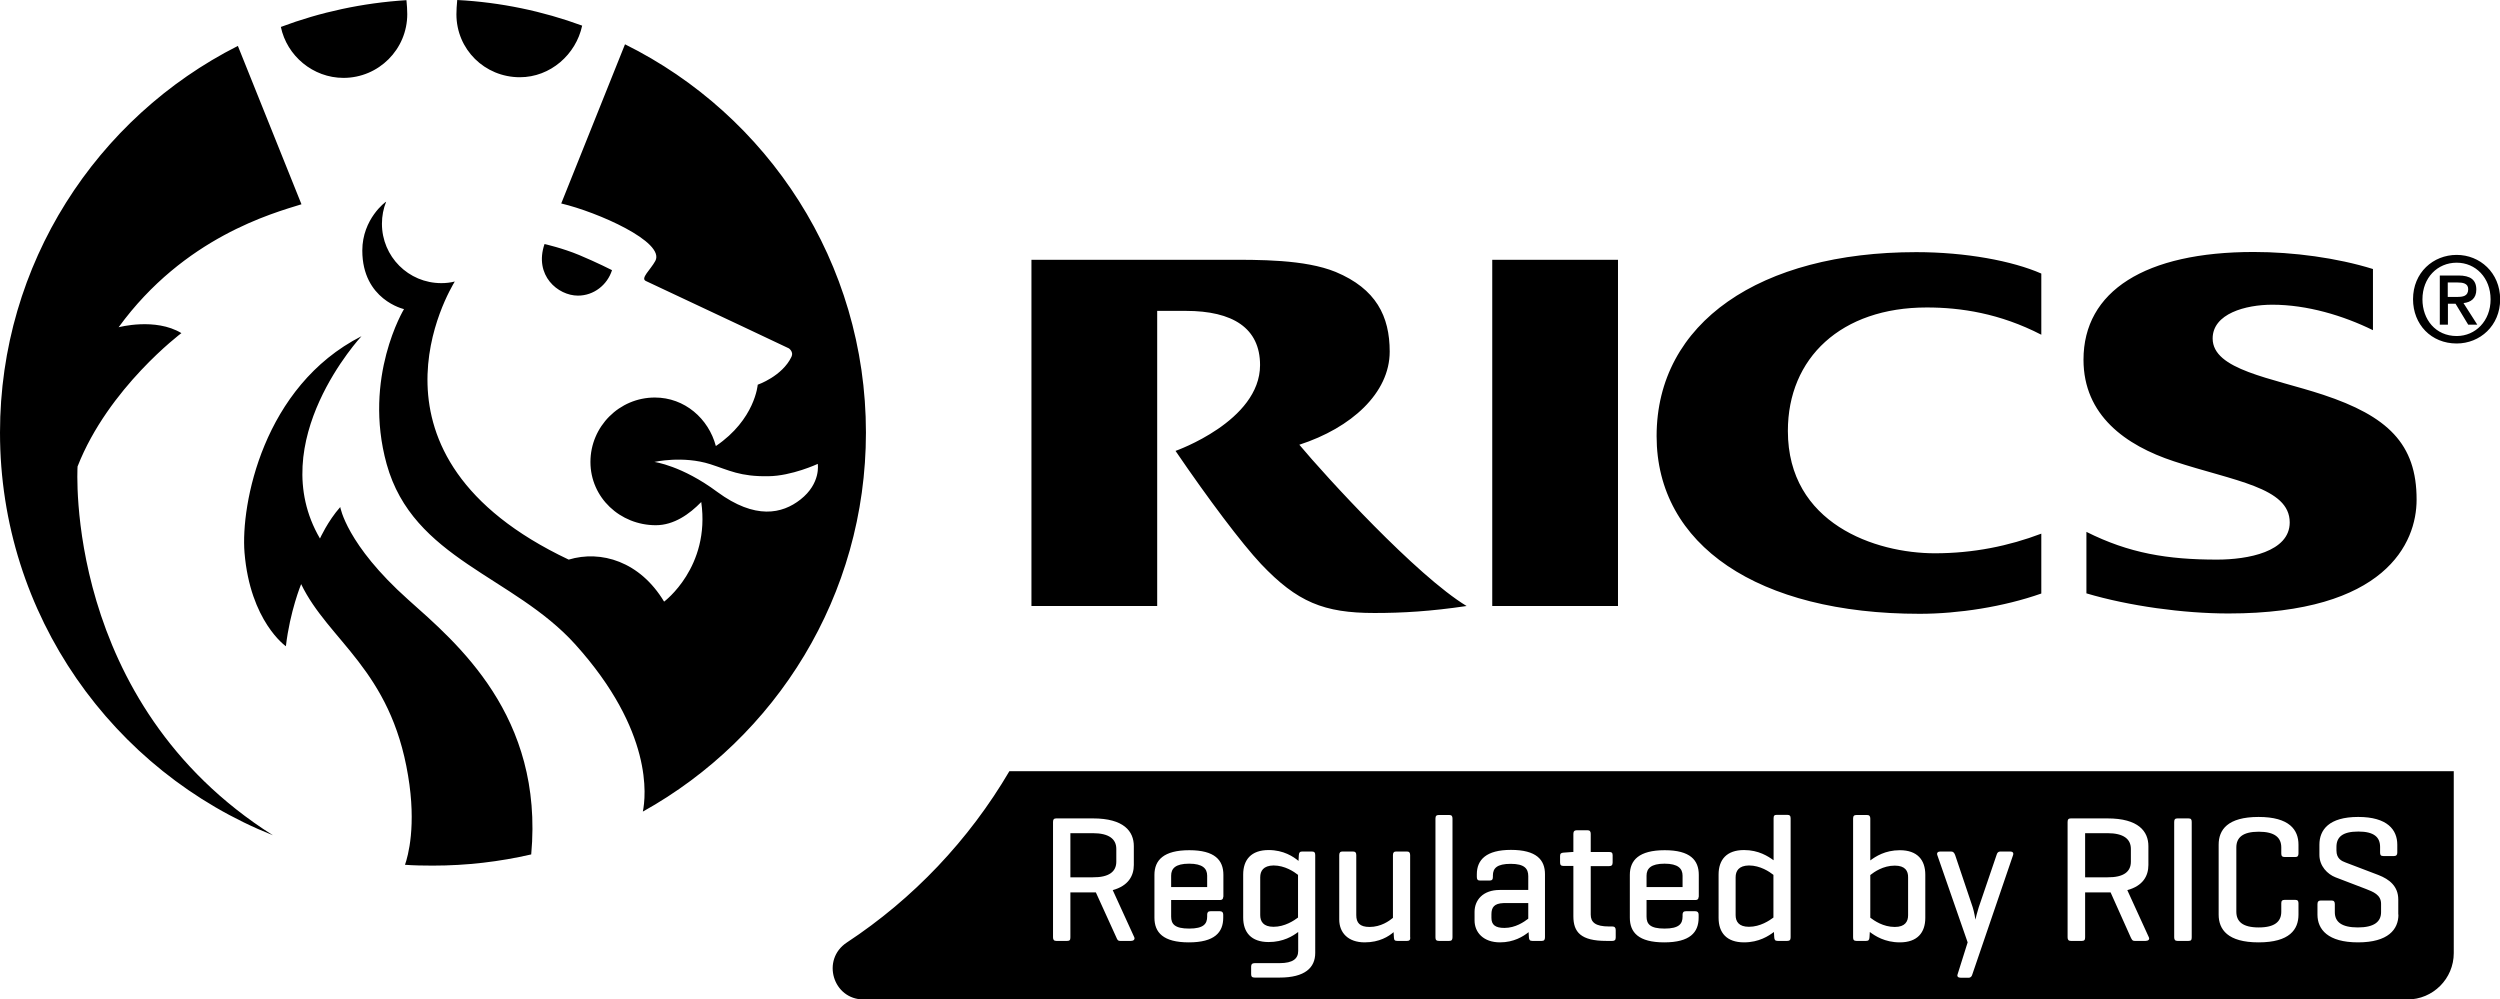
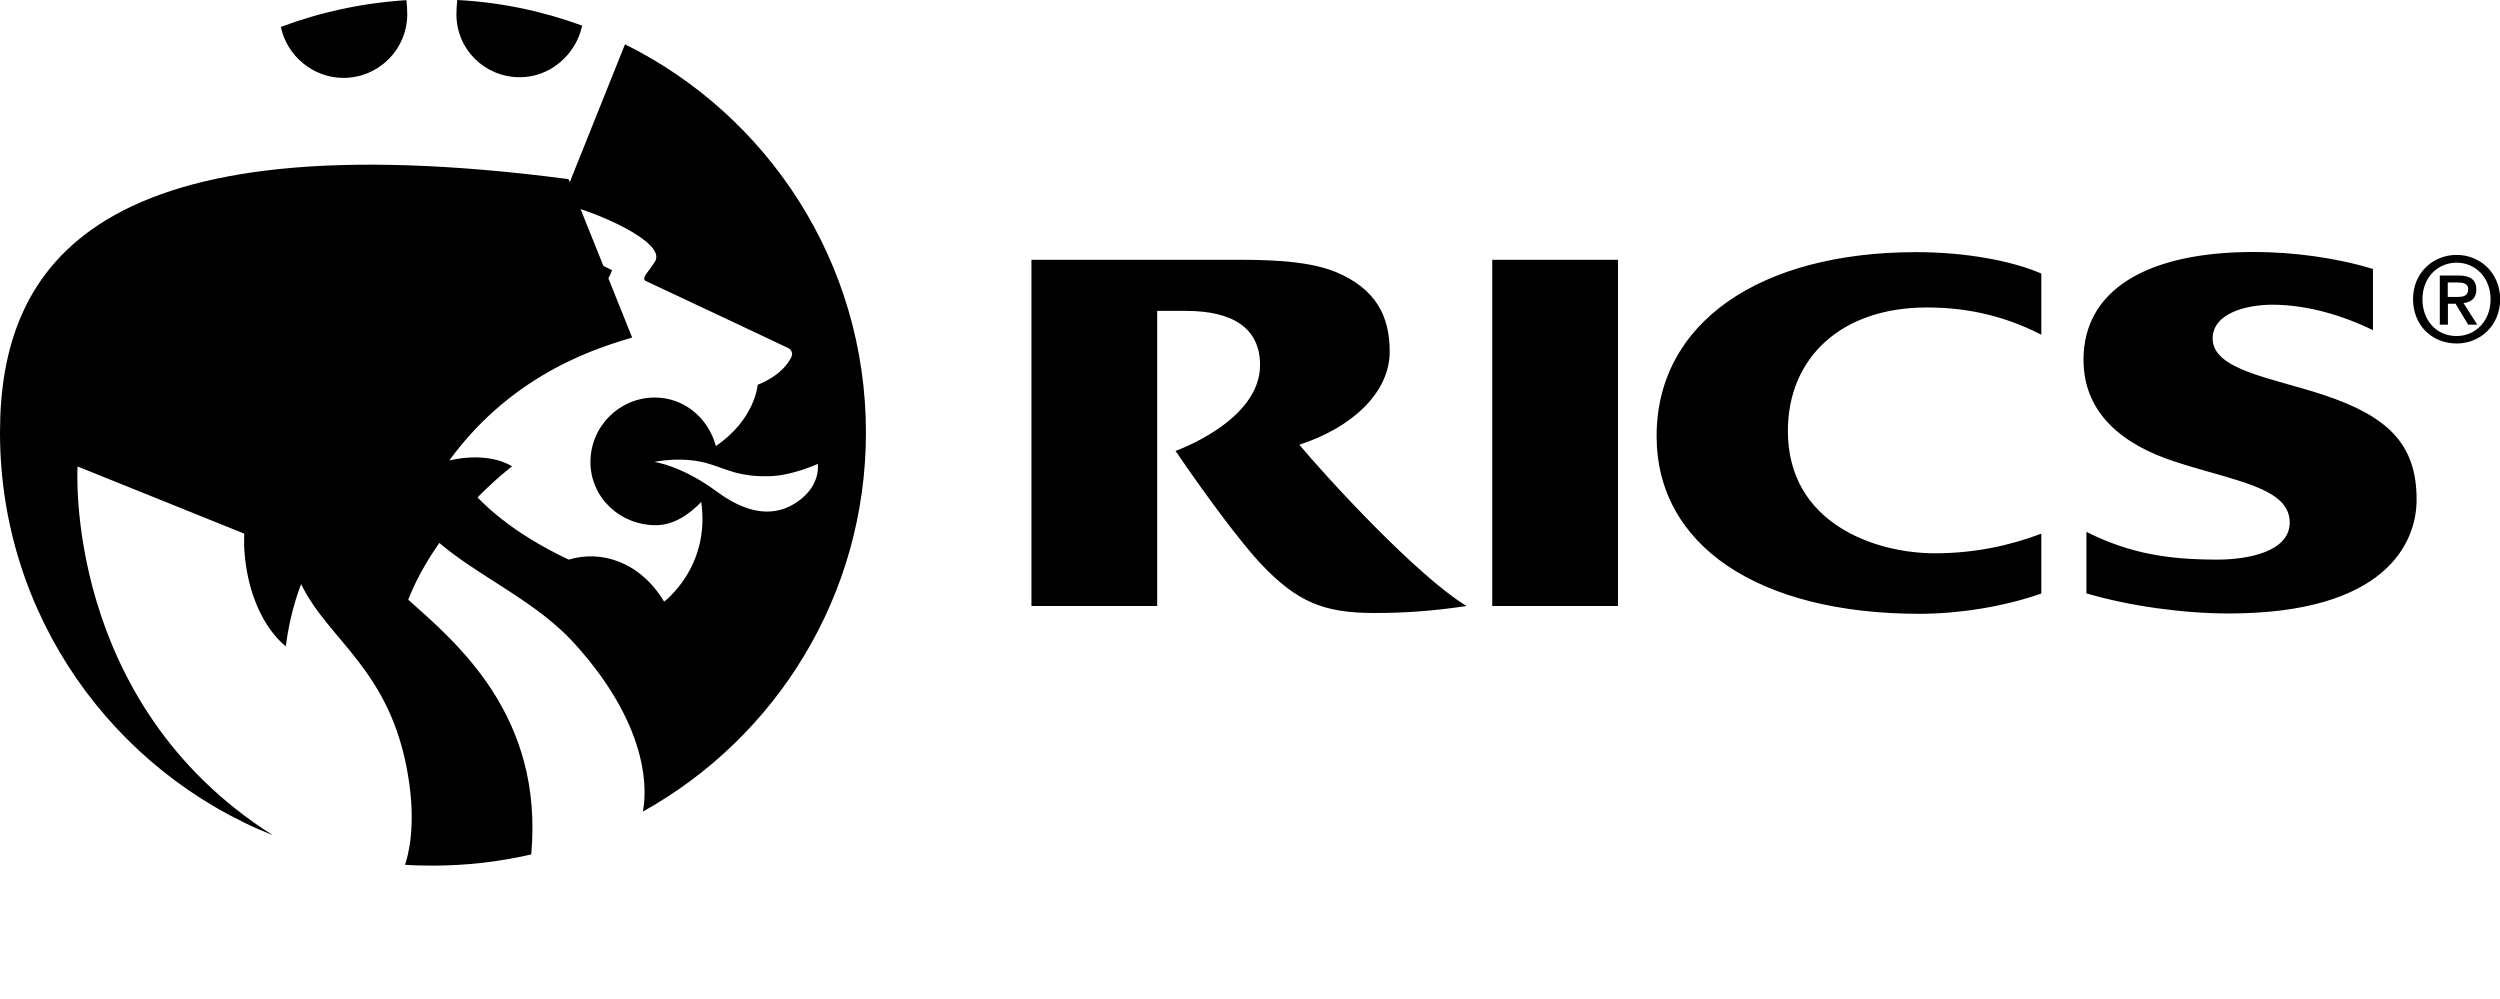
<svg xmlns="http://www.w3.org/2000/svg" version="1.1" x="0px" y="0px" viewBox="0 0 154.08 61.6" style="enable-background:new 0 0 154.08 61.6;" xml:space="preserve">
  <g>
-     <path fill="#000000" d="M80.08,27.41c3.21-1.04,5.57-3.19,5.57-5.74c0-2.18-0.84-3.87-3.33-4.91c-1.91-0.78-4.73-0.75-6.81-0.75H63.57   v21.34l7.75,0V19.16h1.76c2.9,0,4.58,1.06,4.58,3.34c0,3.46-5.21,5.29-5.21,5.29c2.03,2.98,4.07,5.69,5.27,6.97   c2.23,2.35,3.87,3.02,6.99,3.02c1.73,0,3.45-0.1,5.68-0.43C87.29,35.47,81.71,29.36,80.08,27.41L80.08,27.41L80.08,27.41z    M91.97,37.35h7.75V16.01h-7.75V37.35L91.97,37.35L91.97,37.35z M150.86,18.29v-0.88h0.6c0.3,0,0.66,0.04,0.66,0.41   c0,0.44-0.33,0.48-0.7,0.48H150.86L150.86,18.29L150.86,18.29z M152.62,17.85c0-0.61-0.37-0.87-1.1-0.87h-1.15v3.03h0.5v-1.29h0.47   l0.78,1.29h0.56l-0.85-1.33C152.28,18.63,152.62,18.4,152.62,17.85L152.62,17.85L152.62,17.85z M102.1,26.88   c0,6.72,6.25,10.95,16.21,10.95c2.39,0,5.17-0.43,7.5-1.25v-3.69c-2,0.76-4.19,1.21-6.56,1.21c-3.66,0-9.06-1.82-9.06-7.54   c0-4.5,3.28-7.61,8.56-7.61c2.09,0,4.5,0.36,7.06,1.68v-3.77c-1.78-0.78-4.65-1.32-7.71-1.32C108.49,15.54,102.1,19.87,102.1,26.88   L102.1,26.88L102.1,26.88z M151.41,20.71c-1.3,0-2.11-1.02-2.11-2.26c0-1.33,0.92-2.26,2.11-2.26c1.17,0,2.09,0.93,2.09,2.26   C153.5,19.78,152.57,20.71,151.41,20.71L151.41,20.71L151.41,20.71z M151.41,15.71c-1.45,0-2.69,1.09-2.69,2.73   c0,1.56,1.12,2.73,2.69,2.73c1.43,0,2.68-1.09,2.68-2.73C154.08,16.8,152.84,15.71,151.41,15.71L151.41,15.71L151.41,15.71z    M49.33,30.79c-1.12,0.88-2.78,1.25-5.12-0.47c-2.19-1.63-3.88-1.85-3.88-1.85s1.76-0.4,3.45,0.14c1.15,0.37,1.83,0.77,3.57,0.74   c1.44-0.01,3.05-0.76,3.05-0.76S50.61,29.79,49.33,30.79L49.33,30.79L49.33,30.79z M38.52,2.73l-3.93,9.81   c2.24,0.53,6.42,2.37,5.8,3.54c-0.3,0.55-0.94,1.08-0.58,1.24c4.04,1.89,8.81,4.15,8.81,4.15s0.31,0.21,0.16,0.52   c-0.57,1.2-2.08,1.72-2.08,1.72s-0.16,2.14-2.58,3.78c-0.45-1.69-1.92-2.99-3.76-2.99c-2.19,0-3.97,1.79-3.97,3.97   c0,2.2,1.83,3.9,4.03,3.9c1.12,0,2.08-0.69,2.8-1.43c0.57,4.02-2.29,6.14-2.29,6.14c-1.49-2.48-3.89-3.19-5.88-2.59   c-13.55-6.41-7.31-16.65-7.02-17.14c-0.27,0.07-0.55,0.1-0.83,0.1c-2.03,0-3.66-1.64-3.66-3.66c0-0.48,0.09-0.94,0.26-1.36   c-0.02-0.01-1.47,1.06-1.47,3.01c0,3.04,2.57,3.61,2.57,3.61s-2.55,4.2-1.07,9.55c1.63,5.87,7.82,6.89,11.63,11.12   c4.81,5.34,4.35,9.36,4.16,10.3c8.2-4.56,13.75-13.31,13.75-23.36C53.37,16.17,47.32,7.09,38.52,2.73L38.52,2.73L38.52,2.73z    M143.18,24.33c-3.19-1.05-6.81-1.53-6.81-3.47c0-1.53,2.03-2.08,3.68-2.08c2.14,0,4.37,0.67,6.2,1.57v-3.77   c-2.22-0.69-4.91-1.05-7.35-1.05c-6.69,0-10.49,2.41-10.49,6.64c0,3.42,2.59,5.28,5.57,6.26c3.69,1.22,7.14,1.6,7.14,3.77   c0,1.81-2.58,2.29-4.48,2.29c-3.05,0-5.42-0.39-8.05-1.71l0,3.79c2.63,0.78,5.97,1.24,8.76,1.24c9.67,0,11.59-4.34,11.59-7.01   C148.95,27.34,147.13,25.64,143.18,24.33L143.18,24.33L143.18,24.33z M32.04,4.76c1.88,0,3.46-1.4,3.84-3.18   c-2.42-0.89-5.02-1.44-7.7-1.58c-0.03,0.27-0.05,0.67-0.05,0.88C28.13,3.04,29.87,4.76,32.04,4.76L32.04,4.76L32.04,4.76z    M21.17,4.8c2.17,0,3.93-1.76,3.93-3.93c0-0.23-0.02-0.59-0.05-0.86c-2.71,0.17-5.32,0.74-7.74,1.65   C17.68,3.44,19.29,4.8,21.17,4.8L21.17,4.8L21.17,4.8z M35.62,18.22c0.98,0,1.81-0.66,2.1-1.57c0,0-0.92-0.47-2.02-0.93   c-1.03-0.43-2.14-0.68-2.14-0.68C32.9,16.98,34.39,18.22,35.62,18.22L35.62,18.22L35.62,18.22z M25.16,36.96   c-3.82-3.41-4.19-5.71-4.19-5.71c-0.77,0.87-1.25,1.94-1.25,1.94c-3.49-5.97,2.56-12.47,2.56-12.47   c-6.07,3.09-7.45,10.38-7.21,13.34c0.35,4.24,2.55,5.77,2.55,5.77c0.25-2.16,0.94-3.83,0.94-3.83c1.69,3.5,5.51,5.26,6.59,11.8   c0.52,3.09,0,4.96-0.19,5.5c0.57,0.04,1.14,0.05,1.71,0.05c2.1,0,4.12-0.24,6.07-0.69C33.52,44.1,28.14,39.62,25.16,36.96   L25.16,36.96L25.16,36.96z M4.78,28.75c1.9-4.85,6.4-8.22,6.4-8.22c-1.61-0.97-3.87-0.36-3.87-0.36c4.04-5.55,9.5-7.03,11.27-7.58   l-3.92-9.76C5.96,7.23,0,16.25,0,26.66c0,11.26,6.97,20.89,16.82,24.82C3.87,43.29,4.78,28.75,4.78,28.75L4.78,28.75L4.78,28.75z" />
-     <path fill="#000000" d="M131.33,53.11v-0.79c0-0.6-0.44-0.97-1.44-0.97h-1.38v2.72h1.38C130.89,54.08,131.33,53.72,131.33,53.11   L131.33,53.11L131.33,53.11z M116.78,53.35c-0.72,0-1.27,0.39-1.51,0.58v2.63c0.24,0.18,0.79,0.57,1.51,0.57   c0.63,0,0.82-0.33,0.82-0.72v-2.33C117.61,53.68,117.42,53.35,116.78,53.35L116.78,53.35L116.78,53.35z M102.59,53.23   c-0.84,0-1.11,0.3-1.11,0.74v0.7h2.22v-0.7C103.7,53.53,103.42,53.23,102.59,53.23L102.59,53.23L102.59,53.23z M106.97,54.07v2.33   c0,0.39,0.19,0.72,0.82,0.72c0.7,0,1.27-0.39,1.51-0.57v-2.63c-0.24-0.19-0.81-0.58-1.51-0.58   C107.16,53.35,106.97,53.68,106.97,54.07L106.97,54.07L106.97,54.07z M91.92,56.35v0.22c0,0.43,0.24,0.62,0.8,0.62   c0.68,0,1.21-0.37,1.47-0.57v-0.96h-1.53C92.09,55.68,91.92,55.92,91.92,56.35L91.92,56.35L91.92,56.35z M68.8,53.11v-0.79   c0-0.6-0.44-0.97-1.45-0.97h-1.38v2.72h1.38C68.35,54.08,68.8,53.72,68.8,53.11L68.8,53.11L68.8,53.11z M73.29,53.23   c-0.85,0-1.11,0.3-1.11,0.74v0.7h2.22v-0.7C74.4,53.53,74.12,53.23,73.29,53.23L73.29,53.23L73.29,53.23z M147.82,56.37   c0,0.91-0.63,1.71-2.49,1.71c-1.86,0-2.5-0.8-2.5-1.71v-0.65c0-0.15,0.07-0.22,0.21-0.22h0.66c0.14,0,0.2,0.07,0.2,0.22v0.5   c0,0.6,0.42,0.94,1.42,0.94c1,0,1.43-0.35,1.43-0.94V55.7c0-0.56-0.5-0.74-0.93-0.91l-1.88-0.72c-0.49-0.19-0.99-0.69-0.99-1.38   v-0.63c0-0.91,0.58-1.71,2.39-1.71c1.81,0,2.41,0.8,2.41,1.71v0.49c0,0.14-0.06,0.21-0.2,0.21h-0.66c-0.16,0-0.2-0.07-0.2-0.21   V52.2c0-0.6-0.37-0.95-1.34-0.95c-0.98,0-1.35,0.34-1.35,0.95v0.22c0,0.51,0.33,0.65,0.57,0.74l2.02,0.77   c0.67,0.26,1.22,0.69,1.22,1.51V56.37L147.82,56.37L147.82,56.37z M141.66,52.6c0,0.16-0.06,0.22-0.2,0.22h-0.65   c-0.16,0-0.21-0.07-0.21-0.22v-0.37c0-0.6-0.39-0.97-1.39-0.97s-1.38,0.37-1.38,0.97v3.96c0,0.6,0.38,0.97,1.38,0.97   s1.39-0.37,1.39-0.97v-0.52c0-0.14,0.05-0.21,0.21-0.21h0.65c0.15,0,0.2,0.07,0.2,0.21v0.7c0,0.91-0.54,1.71-2.46,1.71   c-1.91,0-2.46-0.8-2.46-1.71v-4.31c0-0.91,0.54-1.71,2.46-1.71c1.91,0,2.46,0.8,2.46,1.71V52.6L141.66,52.6L141.66,52.6z    M135.08,57.77c0,0.16-0.04,0.22-0.2,0.22h-0.68c-0.14,0-0.2-0.07-0.2-0.22v-7.11c0-0.16,0.06-0.22,0.2-0.22h0.68   c0.16,0,0.2,0.07,0.2,0.22V57.77L135.08,57.77L135.08,57.77z M132.24,57.99h-0.67c-0.16,0-0.18-0.09-0.25-0.22L130.08,55h-1.57   v2.77c0,0.16-0.05,0.22-0.2,0.22h-0.68c-0.14,0-0.2-0.07-0.2-0.22v-7.11c0-0.16,0.06-0.22,0.2-0.22h2.26c1.91,0,2.52,0.8,2.52,1.71   v1.16c0,0.68-0.34,1.29-1.3,1.55l1.33,2.91C132.5,57.9,132.4,57.99,132.24,57.99L132.24,57.99L132.24,57.99z M124.07,52.7   l-2.51,7.35c-0.03,0.11-0.09,0.21-0.23,0.21h-0.48c-0.16,0-0.25-0.07-0.2-0.21l0.62-1.97l-1.87-5.38   c-0.05-0.14,0.04-0.22,0.19-0.22h0.66c0.14,0,0.2,0.09,0.25,0.22l1.08,3.21c0.1,0.31,0.16,0.72,0.17,0.77   c0.01-0.06,0.1-0.44,0.2-0.75l1.1-3.23c0.04-0.14,0.1-0.22,0.24-0.22h0.6C124.03,52.48,124.12,52.55,124.07,52.7L124.07,52.7   L124.07,52.7z M118.66,56.57c0,0.91-0.49,1.51-1.57,1.51c-0.93,0-1.53-0.4-1.85-0.64l-0.02,0.33c-0.01,0.16-0.06,0.22-0.21,0.22   h-0.59c-0.16,0-0.21-0.07-0.21-0.22v-7.32c0-0.16,0.06-0.22,0.21-0.22h0.65c0.14,0,0.2,0.07,0.2,0.22v2.58   c0.32-0.24,0.91-0.63,1.82-0.63c1.08,0,1.57,0.6,1.57,1.51V56.57L118.66,56.57L118.66,56.57z M110.36,57.77   c0,0.16-0.06,0.22-0.21,0.22h-0.59c-0.16,0-0.2-0.07-0.21-0.22l-0.02-0.33c-0.32,0.24-0.92,0.64-1.84,0.64   c-1.08,0-1.57-0.6-1.57-1.51V53.9c0-0.91,0.49-1.51,1.57-1.51c0.9,0,1.49,0.39,1.82,0.63v-2.58c0-0.16,0.04-0.22,0.2-0.22h0.64   c0.16,0,0.21,0.07,0.21,0.22V57.77L110.36,57.77L110.36,57.77z M104.69,55.27c0,0.13-0.06,0.2-0.19,0.2h-3.02v1.02   c0,0.46,0.22,0.74,1.11,0.74c0.89,0,1.11-0.29,1.11-0.74v-0.12c0-0.14,0.06-0.21,0.21-0.21h0.57c0.14,0,0.21,0.07,0.21,0.21v0.19   c0,0.91-0.54,1.52-2.12,1.52c-1.58,0-2.12-0.61-2.12-1.52v-2.64c0-0.91,0.57-1.52,2.15-1.52c1.57,0,2.1,0.61,2.1,1.52V55.27   L104.69,55.27L104.69,55.27z M99.58,57.78c0,0.16-0.07,0.21-0.21,0.21H99c-1.57,0-2.03-0.54-2.03-1.52v-3.1h-0.61   c-0.16,0-0.21-0.07-0.21-0.22v-0.39c0-0.15,0.06-0.2,0.21-0.21l0.54-0.04h0.07v-1.12c0-0.15,0.07-0.22,0.21-0.22h0.66   c0.14,0,0.2,0.07,0.2,0.22v1.12h1.14c0.15,0,0.21,0.05,0.21,0.2v0.45c0,0.16-0.07,0.22-0.21,0.22h-1.14v2.99   c0,0.47,0.29,0.73,1.12,0.73h0.21c0.14,0,0.21,0.07,0.21,0.22V57.78L99.58,57.78L99.58,57.78z M95.22,57.77   c0,0.16-0.06,0.22-0.2,0.22h-0.58c-0.16,0-0.2-0.07-0.21-0.22l-0.02-0.32c-0.32,0.26-0.91,0.63-1.76,0.63   c-1.03,0-1.57-0.62-1.57-1.35V56.2c0-0.72,0.51-1.35,1.55-1.35h1.76V54c0-0.46-0.23-0.76-1.08-0.76c-0.85,0-1.1,0.27-1.1,0.72v0.09   c0,0.16-0.06,0.22-0.21,0.22h-0.58c-0.15,0-0.2-0.07-0.2-0.22v-0.17c0-0.89,0.58-1.5,2.1-1.5c1.57,0,2.1,0.61,2.1,1.5V57.77   L95.22,57.77L95.22,57.77z M89.52,57.77c0,0.16-0.06,0.22-0.2,0.22h-0.64c-0.16,0-0.21-0.07-0.21-0.22v-7.32   c0-0.16,0.06-0.22,0.21-0.22h0.64c0.15,0,0.2,0.07,0.2,0.22V57.77L89.52,57.77L89.52,57.77z M86.92,57.78   c0,0.16-0.06,0.21-0.2,0.21h-0.6c-0.16,0-0.2-0.05-0.21-0.21l-0.02-0.33c-0.3,0.26-0.87,0.63-1.78,0.63   c-1.02,0-1.57-0.59-1.57-1.41V52.7c0-0.15,0.06-0.22,0.2-0.22h0.64c0.15,0,0.21,0.07,0.21,0.22v3.7c0,0.47,0.21,0.73,0.82,0.73   c0.7,0,1.21-0.37,1.44-0.56V52.7c0-0.15,0.06-0.22,0.2-0.22h0.66c0.14,0,0.2,0.07,0.2,0.22V57.78L86.92,57.78L86.92,57.78z    M81.06,58.73c0,0.91-0.63,1.52-2.2,1.52h-1.53c-0.16,0-0.22-0.06-0.22-0.21v-0.47c0-0.14,0.07-0.21,0.22-0.21h1.53   c0.83,0,1.15-0.28,1.15-0.75v-1.17c-0.33,0.25-0.92,0.62-1.82,0.62c-1.08,0-1.57-0.6-1.57-1.51V53.9c0-0.91,0.49-1.51,1.57-1.51   c0.92,0,1.53,0.41,1.84,0.67l0.02-0.36c0.01-0.15,0.06-0.22,0.21-0.22h0.59c0.16,0,0.21,0.07,0.21,0.22V58.73L81.06,58.73   L81.06,58.73z M75.39,55.27c0,0.13-0.06,0.2-0.19,0.2h-3.02v1.02c0,0.46,0.22,0.74,1.11,0.74c0.89,0,1.11-0.29,1.11-0.74v-0.12   c0-0.14,0.06-0.21,0.21-0.21h0.57c0.14,0,0.21,0.07,0.21,0.21v0.19c0,0.91-0.54,1.52-2.12,1.52c-1.58,0-2.12-0.61-2.12-1.52v-2.64   c0-0.91,0.57-1.52,2.15-1.52c1.57,0,2.1,0.61,2.1,1.52V55.27L75.39,55.27L75.39,55.27z M69.71,57.99h-0.67   c-0.16,0-0.18-0.09-0.24-0.22L67.54,55h-1.57v2.77c0,0.16-0.04,0.22-0.2,0.22H65.1c-0.14,0-0.2-0.07-0.2-0.22v-7.11   c0-0.16,0.06-0.22,0.2-0.22h2.26c1.91,0,2.52,0.8,2.52,1.71v1.16c0,0.68-0.35,1.29-1.3,1.55l1.33,2.91   C69.96,57.9,69.86,57.99,69.71,57.99L69.71,57.99L69.71,57.99z M62.21,47.53c-2.49,4.24-5.92,7.86-10.02,10.56   c-1.59,1.05-0.86,3.51,1.04,3.51h95.14c1.58,0,2.86-1.28,2.86-2.86V47.53H62.21L62.21,47.53L62.21,47.53z M77.67,54.07v2.33   c0,0.39,0.19,0.72,0.82,0.72c0.7,0,1.27-0.39,1.51-0.57v-2.63c-0.24-0.19-0.81-0.58-1.51-0.58C77.86,53.35,77.67,53.68,77.67,54.07   L77.67,54.07L77.67,54.07z" />
+     <path fill="#000000" d="M80.08,27.41c3.21-1.04,5.57-3.19,5.57-5.74c0-2.18-0.84-3.87-3.33-4.91c-1.91-0.78-4.73-0.75-6.81-0.75H63.57   v21.34l7.75,0V19.16h1.76c2.9,0,4.58,1.06,4.58,3.34c0,3.46-5.21,5.29-5.21,5.29c2.03,2.98,4.07,5.69,5.27,6.97   c2.23,2.35,3.87,3.02,6.99,3.02c1.73,0,3.45-0.1,5.68-0.43C87.29,35.47,81.71,29.36,80.08,27.41L80.08,27.41L80.08,27.41z    M91.97,37.35h7.75V16.01h-7.75V37.35L91.97,37.35L91.97,37.35z M150.86,18.29v-0.88h0.6c0.3,0,0.66,0.04,0.66,0.41   c0,0.44-0.33,0.48-0.7,0.48H150.86L150.86,18.29L150.86,18.29z M152.62,17.85c0-0.61-0.37-0.87-1.1-0.87h-1.15v3.03h0.5v-1.29h0.47   l0.78,1.29h0.56l-0.85-1.33C152.28,18.63,152.62,18.4,152.62,17.85L152.62,17.85L152.62,17.85z M102.1,26.88   c0,6.72,6.25,10.95,16.21,10.95c2.39,0,5.17-0.43,7.5-1.25v-3.69c-2,0.76-4.19,1.21-6.56,1.21c-3.66,0-9.06-1.82-9.06-7.54   c0-4.5,3.28-7.61,8.56-7.61c2.09,0,4.5,0.36,7.06,1.68v-3.77c-1.78-0.78-4.65-1.32-7.71-1.32C108.49,15.54,102.1,19.87,102.1,26.88   L102.1,26.88L102.1,26.88z M151.41,20.71c-1.3,0-2.11-1.02-2.11-2.26c0-1.33,0.92-2.26,2.11-2.26c1.17,0,2.09,0.93,2.09,2.26   C153.5,19.78,152.57,20.71,151.41,20.71L151.41,20.71L151.41,20.71z M151.41,15.71c-1.45,0-2.69,1.09-2.69,2.73   c0,1.56,1.12,2.73,2.69,2.73c1.43,0,2.68-1.09,2.68-2.73C154.08,16.8,152.84,15.71,151.41,15.71L151.41,15.71L151.41,15.71z    M49.33,30.79c-1.12,0.88-2.78,1.25-5.12-0.47c-2.19-1.63-3.88-1.85-3.88-1.85s1.76-0.4,3.45,0.14c1.15,0.37,1.83,0.77,3.57,0.74   c1.44-0.01,3.05-0.76,3.05-0.76S50.61,29.79,49.33,30.79L49.33,30.79L49.33,30.79z M38.52,2.73l-3.93,9.81   c2.24,0.53,6.42,2.37,5.8,3.54c-0.3,0.55-0.94,1.08-0.58,1.24c4.04,1.89,8.81,4.15,8.81,4.15s0.31,0.21,0.16,0.52   c-0.57,1.2-2.08,1.72-2.08,1.72s-0.16,2.14-2.58,3.78c-0.45-1.69-1.92-2.99-3.76-2.99c-2.19,0-3.97,1.79-3.97,3.97   c0,2.2,1.83,3.9,4.03,3.9c1.12,0,2.08-0.69,2.8-1.43c0.57,4.02-2.29,6.14-2.29,6.14c-1.49-2.48-3.89-3.19-5.88-2.59   c-13.55-6.41-7.31-16.65-7.02-17.14c-0.27,0.07-0.55,0.1-0.83,0.1c-2.03,0-3.66-1.64-3.66-3.66c0-0.48,0.09-0.94,0.26-1.36   c-0.02-0.01-1.47,1.06-1.47,3.01c0,3.04,2.57,3.61,2.57,3.61s-2.55,4.2-1.07,9.55c1.63,5.87,7.82,6.89,11.63,11.12   c4.81,5.34,4.35,9.36,4.16,10.3c8.2-4.56,13.75-13.31,13.75-23.36C53.37,16.17,47.32,7.09,38.52,2.73L38.52,2.73L38.52,2.73z    M143.18,24.33c-3.19-1.05-6.81-1.53-6.81-3.47c0-1.53,2.03-2.08,3.68-2.08c2.14,0,4.37,0.67,6.2,1.57v-3.77   c-2.22-0.69-4.91-1.05-7.35-1.05c-6.69,0-10.49,2.41-10.49,6.64c0,3.42,2.59,5.28,5.57,6.26c3.69,1.22,7.14,1.6,7.14,3.77   c0,1.81-2.58,2.29-4.48,2.29c-3.05,0-5.42-0.39-8.05-1.71l0,3.79c2.63,0.78,5.97,1.24,8.76,1.24c9.67,0,11.59-4.34,11.59-7.01   C148.95,27.34,147.13,25.64,143.18,24.33L143.18,24.33L143.18,24.33z M32.04,4.76c1.88,0,3.46-1.4,3.84-3.18   c-2.42-0.89-5.02-1.44-7.7-1.58c-0.03,0.27-0.05,0.67-0.05,0.88C28.13,3.04,29.87,4.76,32.04,4.76L32.04,4.76L32.04,4.76z    M21.17,4.8c2.17,0,3.93-1.76,3.93-3.93c0-0.23-0.02-0.59-0.05-0.86c-2.71,0.17-5.32,0.74-7.74,1.65   C17.68,3.44,19.29,4.8,21.17,4.8L21.17,4.8L21.17,4.8z M35.62,18.22c0.98,0,1.81-0.66,2.1-1.57c0,0-0.92-0.47-2.02-0.93   c-1.03-0.43-2.14-0.68-2.14-0.68C32.9,16.98,34.39,18.22,35.62,18.22L35.62,18.22L35.62,18.22z M25.16,36.96   c-3.82-3.41-4.19-5.71-4.19-5.71c-0.77,0.87-1.25,1.94-1.25,1.94c-3.49-5.97,2.56-12.47,2.56-12.47   c-6.07,3.09-7.45,10.38-7.21,13.34c0.35,4.24,2.55,5.77,2.55,5.77c0.25-2.16,0.94-3.83,0.94-3.83c1.69,3.5,5.51,5.26,6.59,11.8   c0.52,3.09,0,4.96-0.19,5.5c0.57,0.04,1.14,0.05,1.71,0.05c2.1,0,4.12-0.24,6.07-0.69C33.52,44.1,28.14,39.62,25.16,36.96   L25.16,36.96L25.16,36.96z c1.9-4.85,6.4-8.22,6.4-8.22c-1.61-0.97-3.87-0.36-3.87-0.36c4.04-5.55,9.5-7.03,11.27-7.58   l-3.92-9.76C5.96,7.23,0,16.25,0,26.66c0,11.26,6.97,20.89,16.82,24.82C3.87,43.29,4.78,28.75,4.78,28.75L4.78,28.75L4.78,28.75z" />
  </g>
</svg>